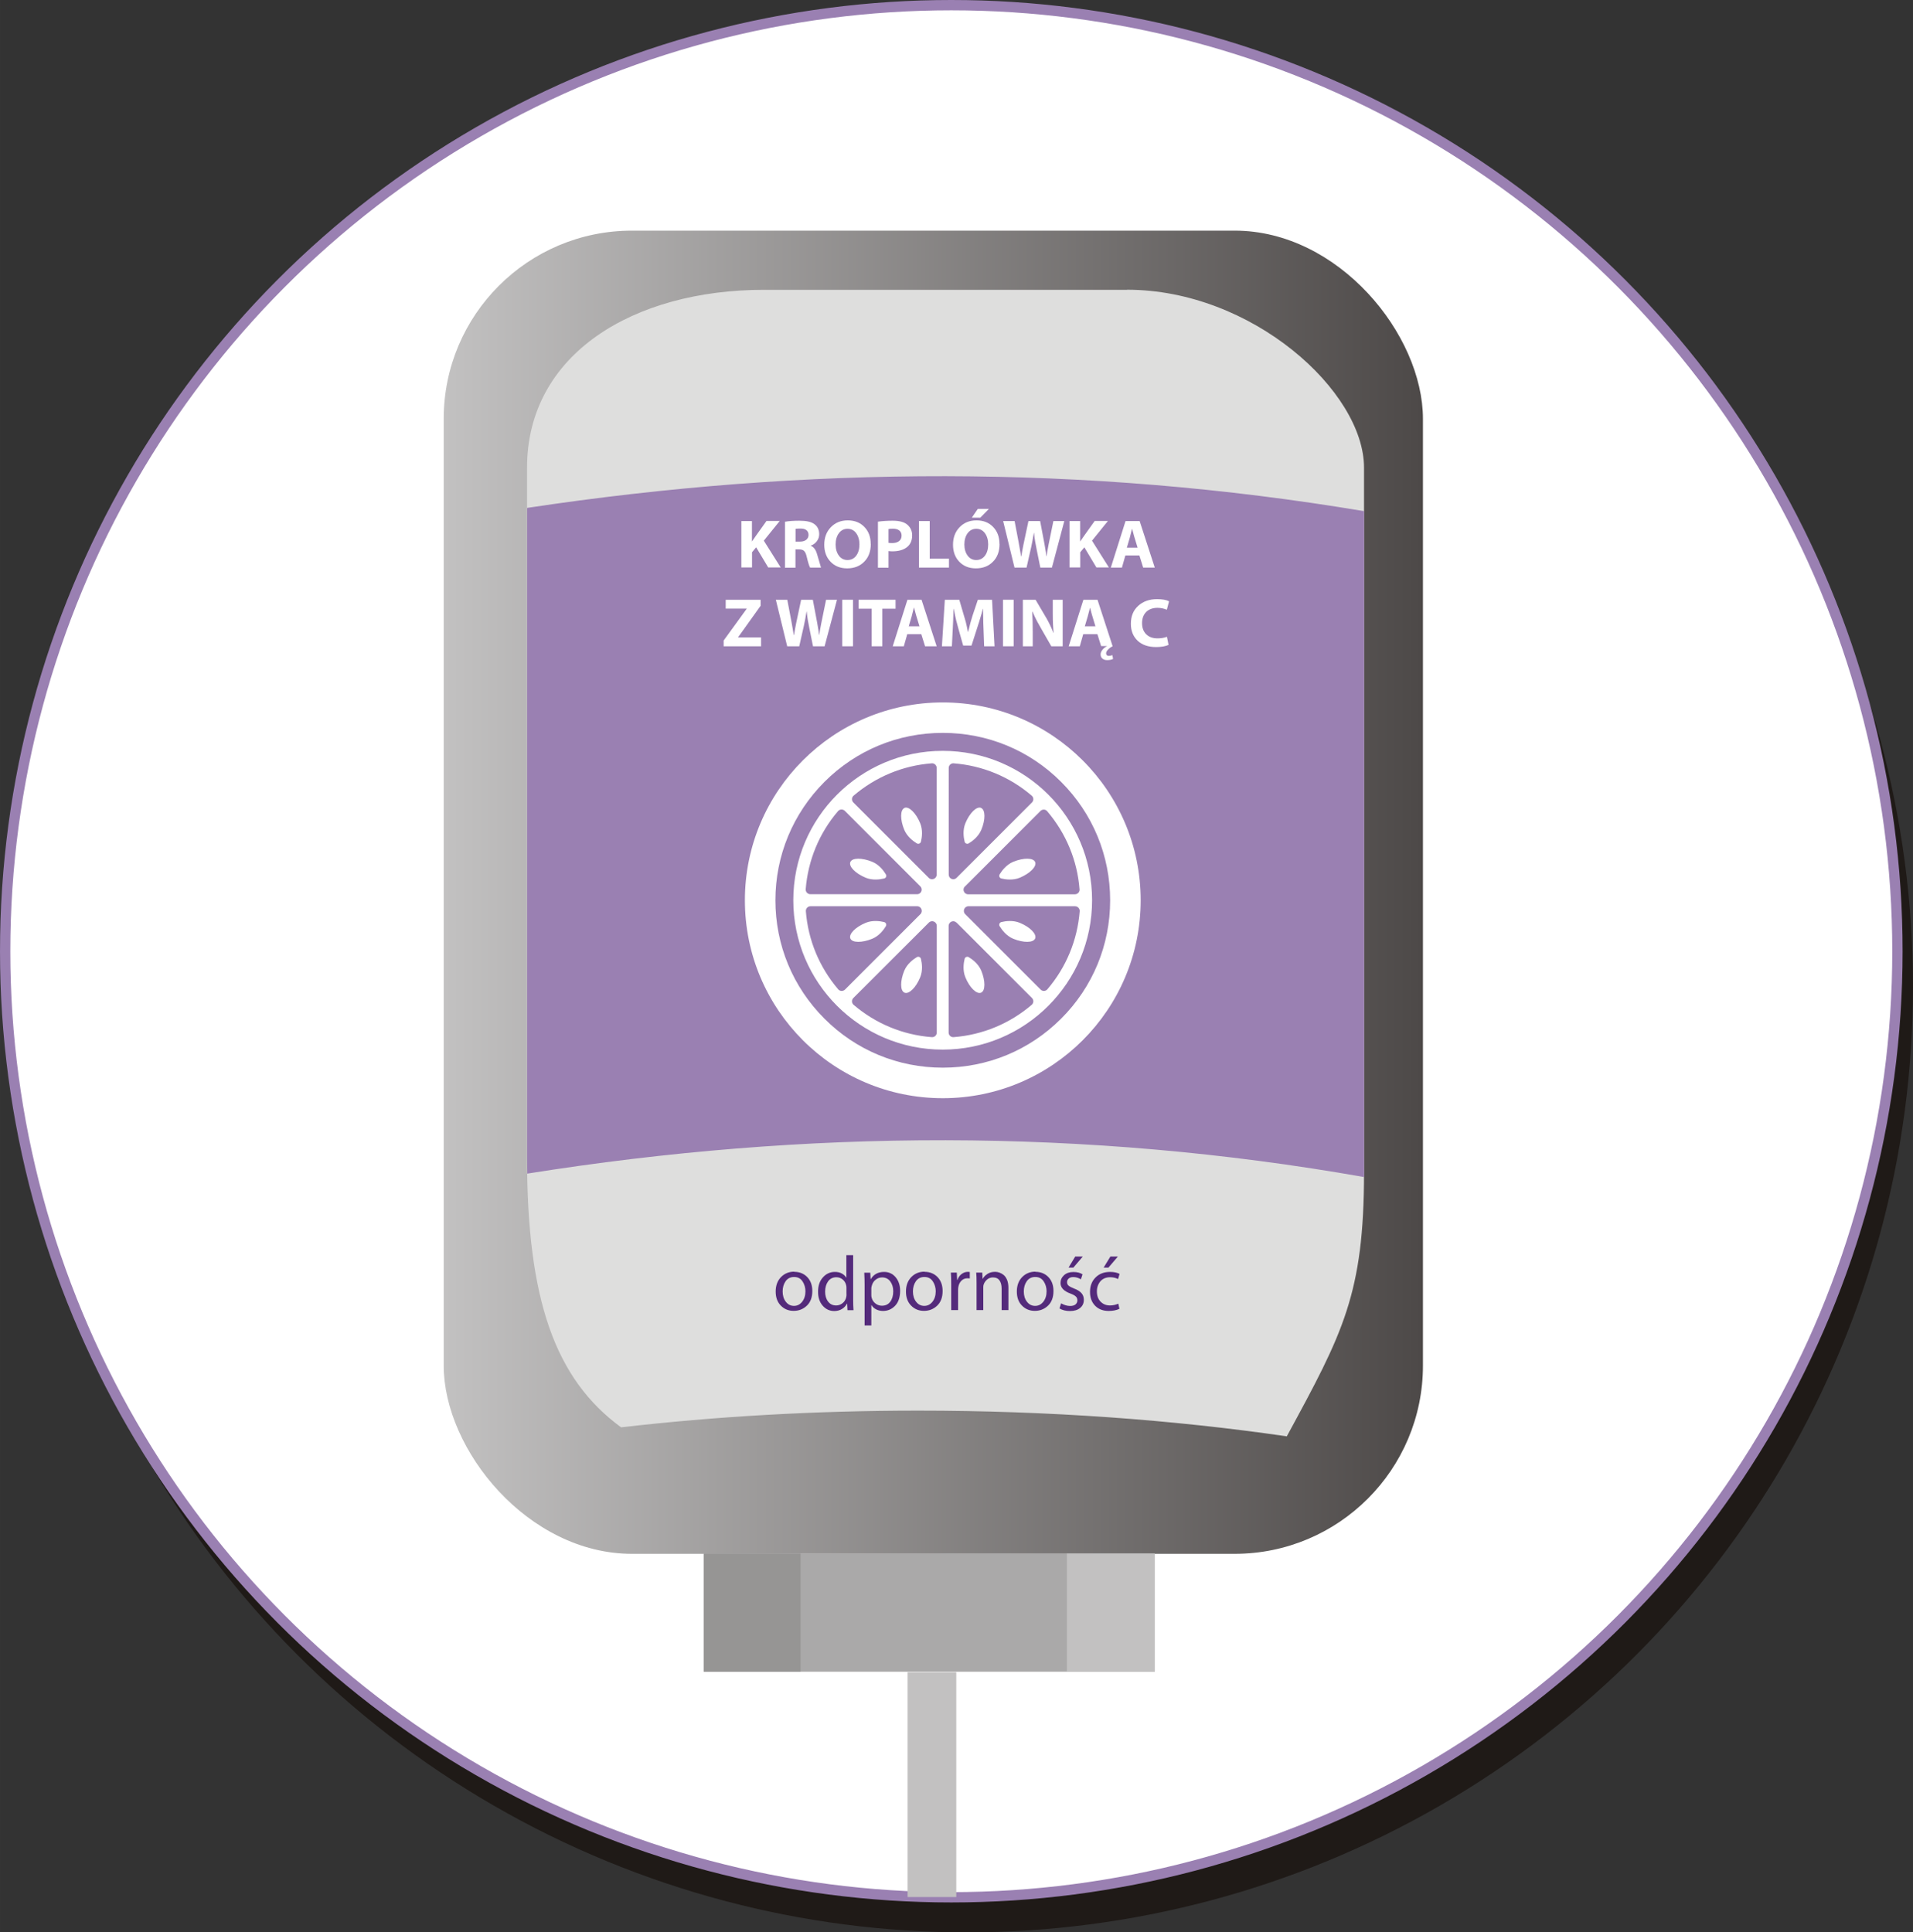
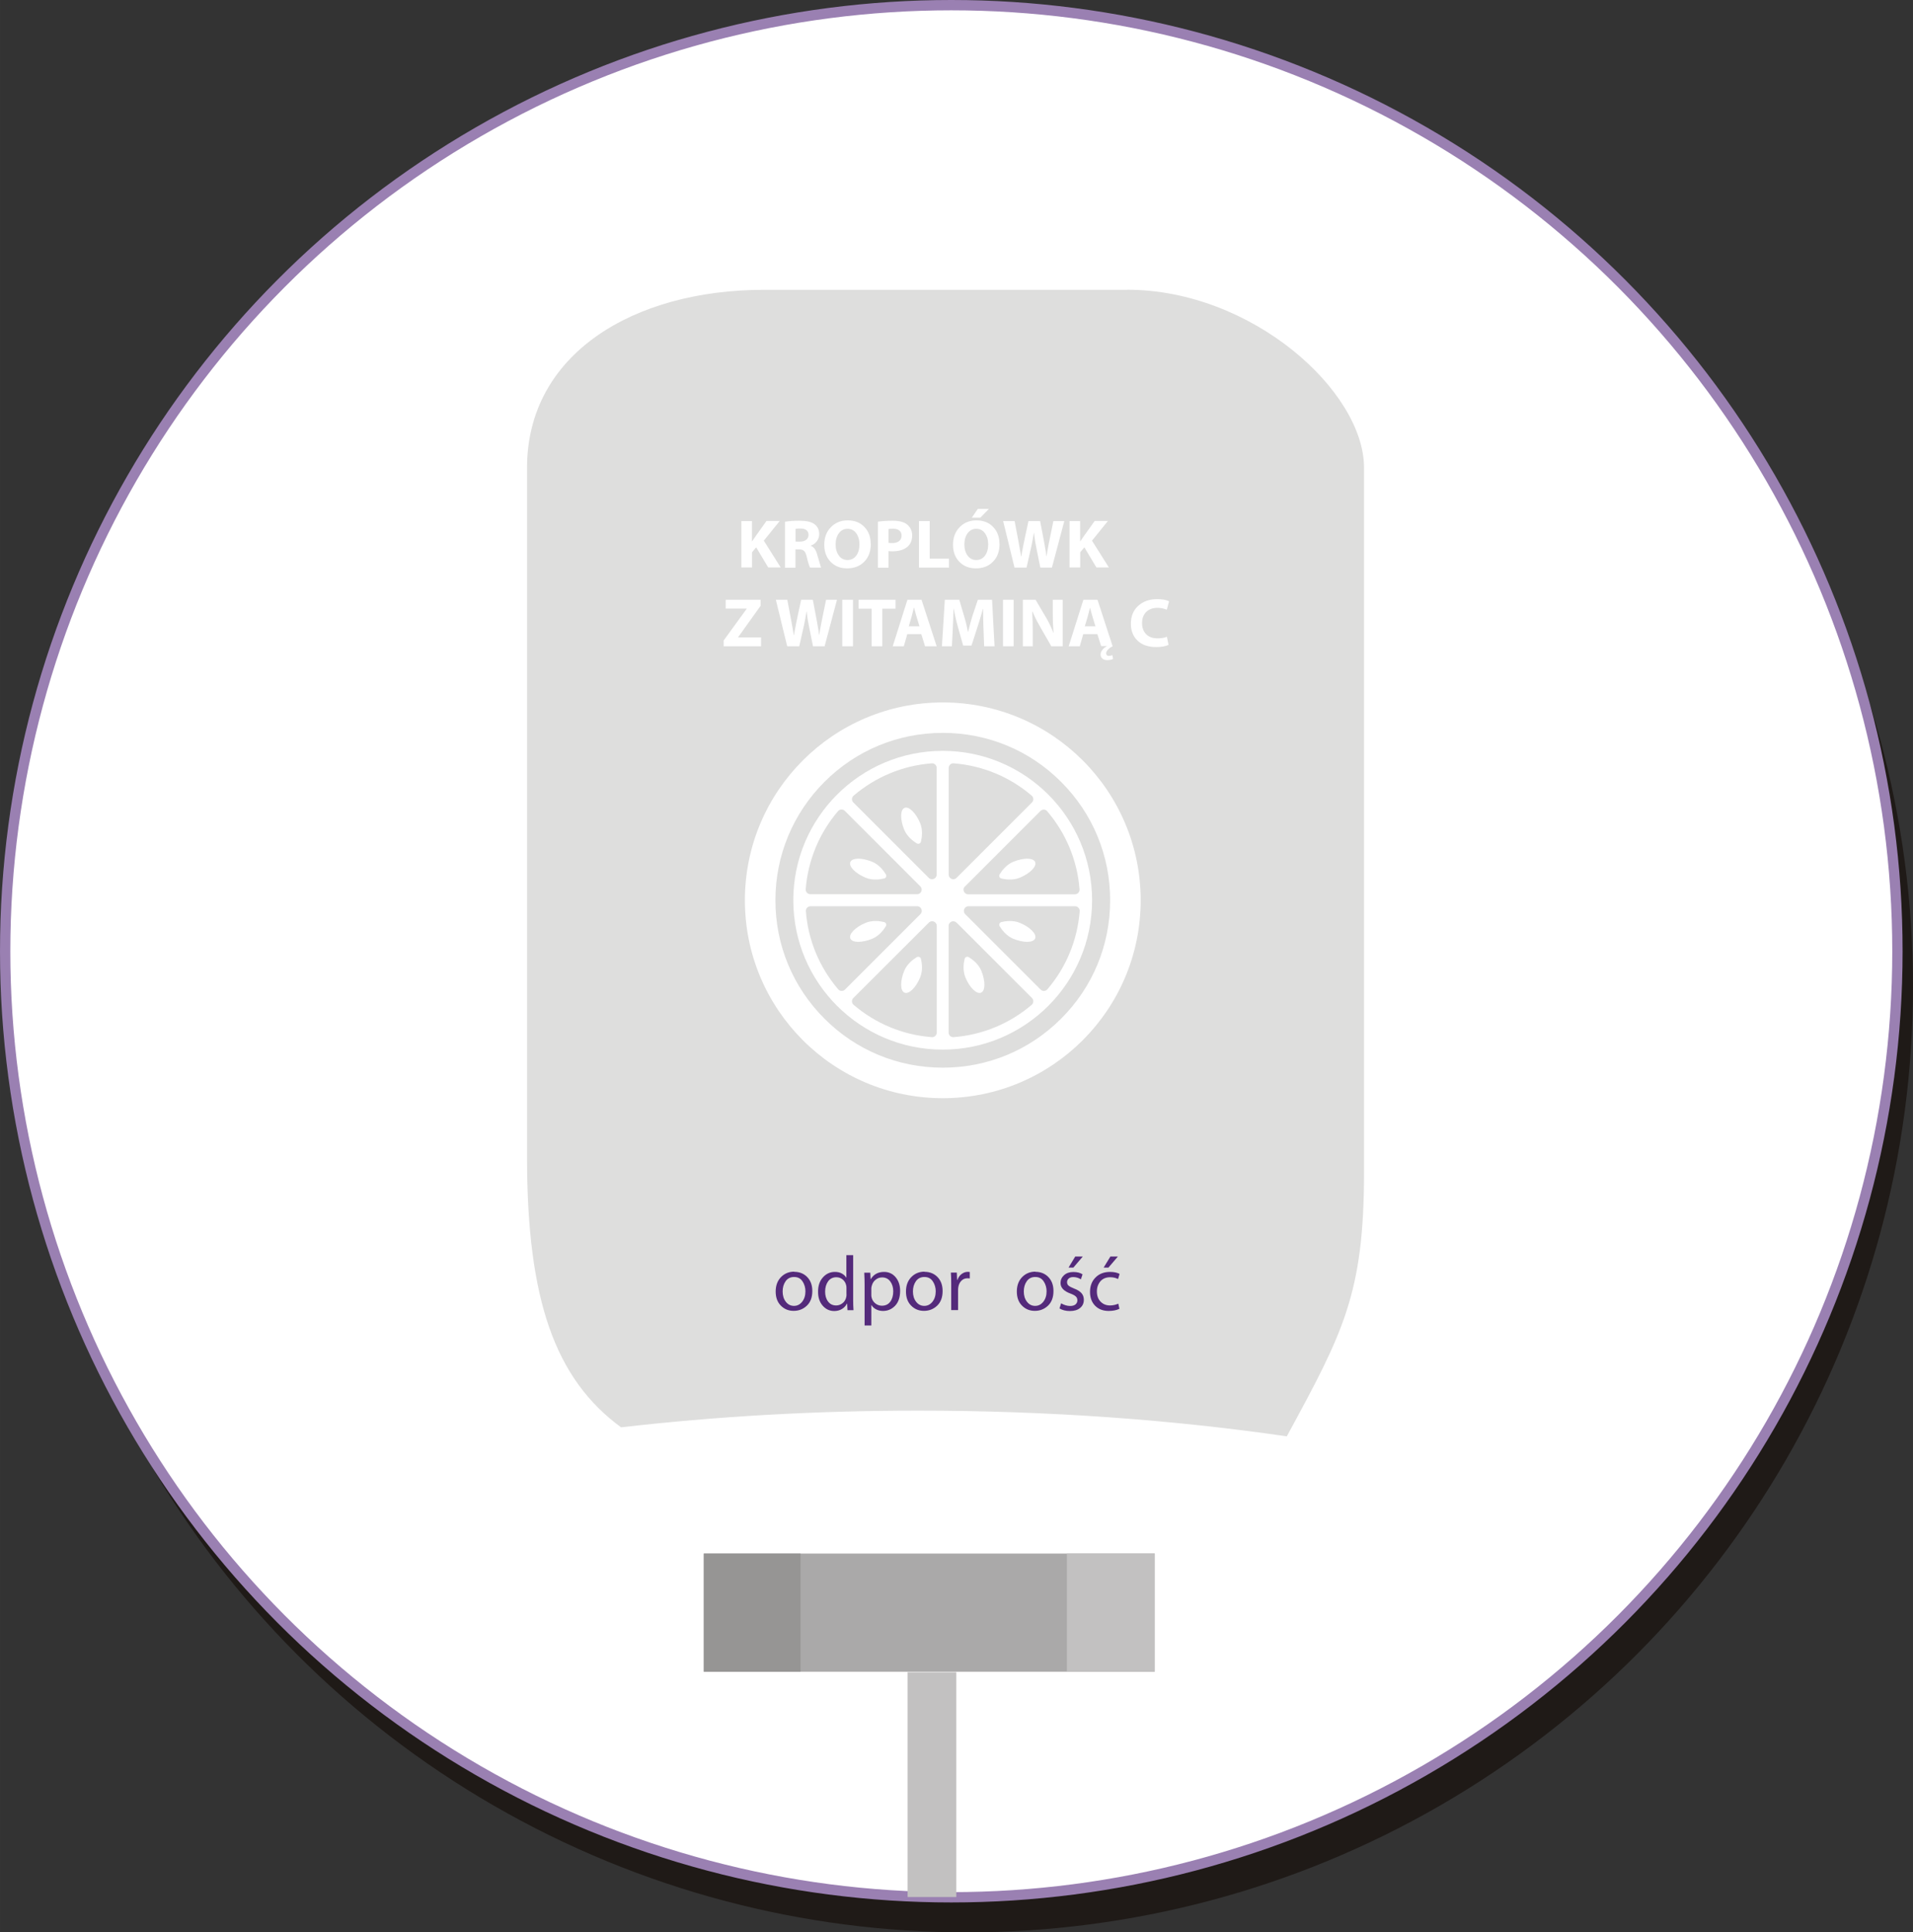
<svg xmlns="http://www.w3.org/2000/svg" xml:space="preserve" width="130.699mm" height="132.032mm" style="shape-rendering:geometricPrecision; text-rendering:geometricPrecision; image-rendering:optimizeQuality; fill-rule:evenodd; clip-rule:evenodd" viewBox="0 0 22.243 22.47">
  <rect x="0" y="0" width="22.243" height="22.47" fill="#333333" stroke="none" />
  <defs>
    <style type="text/css">
   
    .str0 {stroke:#9A80B2;stroke-width:0.12}
    .fil0 {fill:#1F1A17}
    .fil7 {fill:#969594}
    .fil5 {fill:#AAA9A9}
    .fil6 {fill:#C2C1C1}
    .fil3 {fill:#DEDEDD}
    .fil1 {fill:white}
    .fil4 {fill:#9A80B2}
    .fil9 {fill:white;fill-rule:nonzero}
    .fil8 {fill:#542A7B;fill-rule:nonzero}
    .fil2 {fill:url(#id0)}
   
  </style>
    <linearGradient id="id0" gradientUnits="userSpaceOnUse" x1="5.159" y1="10.375" x2="16.545" y2="10.375">
      <stop offset="0" style="stop-color:#C2C1C1" />
      <stop offset="1" style="stop-color:#4D4948" />
    </linearGradient>
  </defs>
  <g id="Warstwa_x0020_1">
    <circle class="fil0" cx="11.242" cy="11.469" r="11.001" />
    <circle class="fil1 str0" cx="11.061" cy="11.061" r="11.001" />
-     <rect class="fil2" x="5.159" y="2.682" width="11.386" height="15.386" rx="2.189" ry="2.189" />
    <path class="fil3" d="M13.105 3.37l-4.221 0c-1.516,0 -2.756,0.744 -2.756,2.07l0 8.017c0,1.66 0.326,2.577 1.093,3.14 1.097,-0.126 2.244,-0.194 3.455,-0.194 1.514,0 2.961,0.106 4.286,0.299 0.653,-1.202 0.898,-1.655 0.898,-3.072l0 -8.191c0,-0.89 -1.302,-2.07 -2.756,-2.07z" />
-     <path class="fil4" d="M6.131 13.647c3.243,-0.516 6.487,-0.532 9.73,0.04l0 -0.057 0 -7.686c-3.244,-0.544 -6.488,-0.528 -9.732,-0.038l0 7.551c0,0.065 0.001,0.128 0.002,0.19z" />
    <rect class="fil5" x="8.183" y="18.065" width="5.244" height="1.374" />
    <rect class="fil6" x="12.405" y="18.065" width="1.021" height="1.374" />
    <rect class="fil7" x="8.183" y="18.065" width="1.125" height="1.374" />
    <path class="fil8" d="M9.235 14.789c0.062,0 0.113,0.021 0.152,0.062 0.039,0.041 0.058,0.095 0.058,0.161 0,0.075 -0.022,0.132 -0.065,0.172 -0.043,0.04 -0.094,0.059 -0.152,0.059 -0.06,0 -0.11,-0.021 -0.15,-0.062 -0.04,-0.041 -0.059,-0.095 -0.059,-0.163 0,-0.07 0.021,-0.126 0.062,-0.168 0.041,-0.042 0.093,-0.063 0.154,-0.063zm0.096 0.111c-0.022,-0.034 -0.054,-0.051 -0.098,-0.051 -0.043,0 -0.076,0.017 -0.099,0.05 -0.023,0.033 -0.034,0.073 -0.034,0.118 0,0.048 0.012,0.088 0.037,0.12 0.025,0.032 0.056,0.048 0.095,0.048 0.038,0 0.069,-0.016 0.095,-0.048 0.025,-0.032 0.038,-0.072 0.038,-0.121 0,-0.043 -0.011,-0.081 -0.033,-0.115z" />
    <path class="fil8" d="M9.842 14.595l0.078 0 0 0.527c0,0.035 0.001,0.073 0.004,0.113l-0.07 0 -0.004 -0.076 -0.003 0c-0.012,0.025 -0.031,0.046 -0.057,0.062 -0.026,0.016 -0.056,0.024 -0.09,0.024 -0.053,0 -0.098,-0.021 -0.134,-0.062 -0.036,-0.041 -0.054,-0.094 -0.054,-0.16 -0.001,-0.07 0.018,-0.127 0.056,-0.169 0.038,-0.043 0.085,-0.064 0.139,-0.064 0.032,0 0.059,0.006 0.082,0.019 0.023,0.013 0.039,0.028 0.05,0.047l0.002 0 0 -0.26zm0 0.457l0 -0.076c0,-0.013 -0.001,-0.024 -0.004,-0.033 -0.006,-0.026 -0.019,-0.047 -0.04,-0.065 -0.021,-0.017 -0.045,-0.026 -0.074,-0.026 -0.04,0 -0.072,0.016 -0.095,0.047 -0.023,0.032 -0.035,0.072 -0.035,0.12 0,0.046 0.011,0.085 0.034,0.115 0.023,0.031 0.054,0.046 0.095,0.046 0.027,0 0.051,-0.009 0.073,-0.026 0.022,-0.017 0.036,-0.04 0.043,-0.069 0.002,-0.01 0.004,-0.021 0.004,-0.034z" />
    <path class="fil8" d="M10.053 15.413l0 -0.472c0,-0.04 -0.001,-0.087 -0.004,-0.142l0.07 0 0.004 0.075 0.002 0c0.033,-0.056 0.085,-0.084 0.155,-0.084 0.053,0 0.098,0.02 0.133,0.061 0.035,0.041 0.053,0.094 0.053,0.159 0,0.074 -0.019,0.132 -0.058,0.173 -0.039,0.041 -0.086,0.061 -0.141,0.061 -0.029,0 -0.055,-0.006 -0.079,-0.018 -0.024,-0.012 -0.042,-0.029 -0.055,-0.05l-0.002 0 0 0.237 -0.078 0zm0.078 -0.431l0 0.076c0,0.013 0.001,0.023 0.004,0.032 0.007,0.028 0.022,0.05 0.044,0.067 0.022,0.017 0.047,0.026 0.075,0.026 0.041,0 0.074,-0.015 0.097,-0.046 0.023,-0.031 0.035,-0.071 0.035,-0.122 0,-0.046 -0.012,-0.084 -0.035,-0.115 -0.023,-0.031 -0.055,-0.046 -0.095,-0.046 -0.028,0 -0.053,0.009 -0.075,0.027 -0.023,0.018 -0.037,0.041 -0.045,0.071 -0.004,0.013 -0.005,0.024 -0.005,0.032z" />
    <path class="fil8" d="M10.75 14.789c0.062,0 0.113,0.021 0.152,0.062 0.039,0.041 0.058,0.095 0.058,0.161 0,0.075 -0.022,0.132 -0.065,0.172 -0.043,0.04 -0.094,0.059 -0.152,0.059 -0.06,0 -0.11,-0.021 -0.15,-0.062 -0.04,-0.041 -0.059,-0.095 -0.059,-0.163 0,-0.07 0.021,-0.126 0.062,-0.168 0.041,-0.042 0.093,-0.063 0.154,-0.063zm0.096 0.111c-0.022,-0.034 -0.054,-0.051 -0.098,-0.051 -0.043,0 -0.076,0.017 -0.099,0.05 -0.023,0.033 -0.034,0.073 -0.034,0.118 0,0.048 0.012,0.088 0.037,0.12 0.025,0.032 0.056,0.048 0.095,0.048 0.038,0 0.069,-0.016 0.095,-0.048 0.025,-0.032 0.038,-0.072 0.038,-0.121 0,-0.043 -0.011,-0.081 -0.033,-0.115z" />
    <path class="fil8" d="M11.06 15.234l0 -0.3c0,-0.055 -0.001,-0.1 -0.004,-0.136l0.069 0 0.004 0.086 0.003 0c0.01,-0.029 0.026,-0.052 0.048,-0.069 0.022,-0.017 0.047,-0.026 0.074,-0.026 0.005,0 0.012,0.001 0.022,0.002l0 0.075c-0.005,-0.001 -0.014,-0.002 -0.027,-0.002 -0.028,0 -0.051,0.009 -0.07,0.028 -0.019,0.019 -0.031,0.043 -0.036,0.073 -0.002,0.011 -0.003,0.023 -0.003,0.037l0 0.232 -0.079 0z" />
-     <path class="fil8" d="M11.355 15.234l0 -0.318c0,-0.047 -0.001,-0.086 -0.004,-0.118l0.07 0 0.004 0.072 0.002 0c0.012,-0.023 0.031,-0.042 0.056,-0.058 0.025,-0.016 0.055,-0.023 0.088,-0.023 0.017,0 0.033,0.003 0.05,0.009 0.017,0.006 0.033,0.015 0.049,0.028 0.016,0.013 0.029,0.032 0.04,0.058 0.01,0.026 0.015,0.056 0.015,0.091l0 0.259 -0.079 0 0 -0.251c0,-0.038 -0.008,-0.07 -0.024,-0.093 -0.016,-0.024 -0.042,-0.036 -0.077,-0.036 -0.025,0 -0.047,0.008 -0.066,0.023 -0.019,0.016 -0.033,0.035 -0.041,0.058 -0.004,0.01 -0.005,0.022 -0.005,0.037l0 0.262 -0.079 0z" />
    <path class="fil8" d="M12.039 14.789c0.062,0 0.113,0.021 0.152,0.062 0.039,0.041 0.058,0.095 0.058,0.161 0,0.075 -0.022,0.132 -0.065,0.172 -0.043,0.04 -0.094,0.059 -0.152,0.059 -0.06,0 -0.11,-0.021 -0.15,-0.062 -0.04,-0.041 -0.059,-0.095 -0.059,-0.163 0,-0.07 0.021,-0.126 0.062,-0.168 0.041,-0.042 0.093,-0.063 0.154,-0.063zm0.096 0.111c-0.022,-0.034 -0.054,-0.051 -0.098,-0.051 -0.043,0 -0.076,0.017 -0.099,0.05 -0.023,0.033 -0.034,0.073 -0.034,0.118 0,0.048 0.012,0.088 0.037,0.12 0.025,0.032 0.056,0.048 0.095,0.048 0.038,0 0.069,-0.016 0.095,-0.048 0.025,-0.032 0.038,-0.072 0.038,-0.121 0,-0.043 -0.011,-0.081 -0.033,-0.115z" />
    <path class="fil8" d="M12.319 15.214l0.019 -0.059c0.034,0.02 0.069,0.031 0.105,0.031 0.027,0 0.048,-0.006 0.062,-0.018 0.014,-0.012 0.022,-0.028 0.022,-0.047 0,-0.019 -0.006,-0.034 -0.018,-0.045 -0.012,-0.012 -0.033,-0.023 -0.062,-0.034 -0.077,-0.028 -0.116,-0.069 -0.116,-0.123 0,-0.036 0.014,-0.066 0.041,-0.091 0.028,-0.025 0.064,-0.037 0.109,-0.037 0.043,0 0.079,0.009 0.106,0.027l-0.019 0.058c-0.028,-0.017 -0.057,-0.026 -0.089,-0.026 -0.023,0 -0.041,0.006 -0.053,0.017 -0.013,0.011 -0.019,0.026 -0.019,0.042 0,0.017 0.006,0.031 0.018,0.041 0.012,0.01 0.033,0.021 0.063,0.033 0.038,0.014 0.067,0.032 0.086,0.053 0.019,0.021 0.028,0.047 0.028,0.078 0,0.04 -0.014,0.071 -0.043,0.095 -0.029,0.024 -0.068,0.036 -0.119,0.036 -0.047,0 -0.088,-0.01 -0.122,-0.031zm0.184 -0.603l0.087 0 -0.11 0.129 -0.056 0 0.078 -0.129z" />
    <path class="fil8" d="M13.003 15.16l0.013 0.059c-0.035,0.017 -0.077,0.025 -0.125,0.025 -0.065,0 -0.118,-0.02 -0.158,-0.061 -0.04,-0.041 -0.059,-0.095 -0.059,-0.161 0,-0.068 0.021,-0.124 0.064,-0.167 0.043,-0.044 0.1,-0.065 0.17,-0.065 0.044,0 0.081,0.008 0.11,0.023l-0.018 0.06c-0.026,-0.014 -0.057,-0.021 -0.092,-0.021 -0.048,0 -0.086,0.016 -0.113,0.047 -0.027,0.032 -0.041,0.071 -0.041,0.118 0,0.05 0.014,0.089 0.043,0.119 0.029,0.029 0.065,0.044 0.109,0.044 0.034,0 0.066,-0.007 0.097,-0.021zm-0.091 -0.549l0.086 0 -0.11 0.129 -0.056 0 0.079 -0.129z" />
    <rect class="fil6" x="10.553" y="19.445" width="0.566" height="2.614" />
    <path class="fil9" d="M8.62 6.6l0 -0.541 0.123 0 0 0.238c0.017,-0.024 0.032,-0.046 0.045,-0.065l0.124 -0.174 0.154 0 -0.185 0.229 0.196 0.311 -0.145 0 -0.14 -0.234 -0.048 0.058 0 0.176 -0.123 0z" />
    <path class="fil9" d="M9.127 6.6l0 -0.533c0.045,-0.008 0.101,-0.012 0.168,-0.012 0.082,0 0.141,0.013 0.176,0.041 0.036,0.027 0.054,0.066 0.054,0.116 0,0.03 -0.009,0.057 -0.027,0.081 -0.018,0.024 -0.041,0.041 -0.07,0.051l0 0.003c0.034,0.013 0.058,0.046 0.073,0.099 0.028,0.097 0.043,0.148 0.045,0.154l-0.127 0c-0.011,-0.02 -0.024,-0.062 -0.039,-0.126 -0.007,-0.032 -0.018,-0.055 -0.03,-0.067 -0.013,-0.013 -0.033,-0.019 -0.062,-0.019l-0.039 0 0 0.213 -0.123 0zm0.123 -0.45l0 0.148 0.051 0c0.031,0 0.055,-0.007 0.073,-0.021 0.018,-0.014 0.027,-0.033 0.027,-0.057 0,-0.024 -0.008,-0.042 -0.024,-0.055 -0.016,-0.013 -0.039,-0.019 -0.069,-0.019 -0.029,0 -0.049,0.001 -0.059,0.004z" />
    <path class="fil9" d="M10.125 6.325c0,0.086 -0.025,0.155 -0.076,0.206 -0.05,0.052 -0.117,0.078 -0.199,0.078 -0.08,0 -0.144,-0.026 -0.193,-0.077 -0.049,-0.051 -0.073,-0.117 -0.073,-0.198 0,-0.082 0.025,-0.15 0.076,-0.203 0.051,-0.053 0.116,-0.08 0.197,-0.08 0.081,0 0.145,0.026 0.194,0.077 0.049,0.051 0.073,0.117 0.073,0.197zm-0.409 0.006c0,0.053 0.013,0.096 0.038,0.13 0.025,0.034 0.059,0.051 0.1,0.051 0.042,0 0.076,-0.017 0.101,-0.05 0.025,-0.033 0.038,-0.077 0.038,-0.132 0,-0.052 -0.013,-0.096 -0.038,-0.13 -0.025,-0.034 -0.059,-0.051 -0.1,-0.051 -0.042,0 -0.075,0.017 -0.101,0.051 -0.025,0.034 -0.038,0.078 -0.038,0.131z" />
    <path class="fil9" d="M10.208 6.6l0 -0.534c0.051,-0.007 0.108,-0.011 0.172,-0.011 0.079,0 0.137,0.016 0.172,0.048 0.036,0.032 0.054,0.073 0.054,0.122 0,0.06 -0.02,0.106 -0.061,0.138 -0.041,0.032 -0.098,0.048 -0.17,0.048 -0.014,0 -0.029,-0.001 -0.044,-0.003l0 0.193 -0.123 0zm0.123 -0.448l0 0.16c0.009,0.002 0.023,0.003 0.043,0.003 0.034,0 0.06,-0.008 0.08,-0.023 0.02,-0.016 0.029,-0.037 0.029,-0.064 0,-0.025 -0.009,-0.045 -0.026,-0.059 -0.017,-0.014 -0.042,-0.021 -0.073,-0.021 -0.025,0 -0.043,0.001 -0.053,0.004z" />
    <polygon class="fil9" points="10.685,6.6 10.685,6.059 10.81,6.059 10.81,6.496 11.034,6.496 11.034,6.6 " />
    <path class="fil9" d="M11.622 6.325c0,0.086 -0.025,0.155 -0.076,0.206 -0.05,0.052 -0.117,0.078 -0.199,0.078 -0.08,0 -0.144,-0.026 -0.193,-0.077 -0.049,-0.051 -0.073,-0.117 -0.073,-0.198 0,-0.082 0.025,-0.15 0.076,-0.203 0.051,-0.053 0.116,-0.08 0.197,-0.08 0.081,0 0.145,0.026 0.194,0.077 0.049,0.051 0.073,0.117 0.073,0.197zm-0.409 0.006c0,0.053 0.013,0.096 0.038,0.13 0.025,0.034 0.059,0.051 0.1,0.051 0.042,0 0.076,-0.017 0.101,-0.05 0.025,-0.033 0.038,-0.077 0.038,-0.132 0,-0.052 -0.013,-0.096 -0.038,-0.13 -0.025,-0.034 -0.059,-0.051 -0.1,-0.051 -0.042,0 -0.075,0.017 -0.101,0.051 -0.025,0.034 -0.038,0.078 -0.038,0.131zm0.155 -0.413l0.13 0 -0.099 0.101 -0.099 0 0.069 -0.101z" />
    <path class="fil9" d="M11.933 6.6l-0.137 0 -0.132 -0.541 0.133 0c0.037,0.192 0.063,0.329 0.076,0.412l0.002 0c0.007,-0.052 0.034,-0.189 0.083,-0.412l0.136 0c0.043,0.219 0.067,0.355 0.073,0.409l0.002 0c0.004,-0.041 0.03,-0.177 0.079,-0.409l0.127 0 -0.144 0.541 -0.135 0c-0.036,-0.177 -0.056,-0.278 -0.06,-0.303 -0.004,-0.025 -0.009,-0.058 -0.013,-0.101l-0.002 0c-0.01,0.06 -0.02,0.116 -0.031,0.165l-0.054 0.239z" />
    <path class="fil9" d="M12.436 6.6l0 -0.541 0.123 0 0 0.238c0.017,-0.024 0.032,-0.046 0.045,-0.065l0.124 -0.174 0.154 0 -0.185 0.229 0.196 0.311 -0.145 0 -0.14 -0.234 -0.048 0.058 0 0.176 -0.123 0z" />
-     <path class="fil9" d="M13.247 6.459l-0.162 0 -0.04 0.141 -0.129 0 0.171 -0.541 0.164 0 0.176 0.541 -0.135 0 -0.044 -0.141zm-0.144 -0.091l0.124 0c-0.033,-0.106 -0.054,-0.178 -0.063,-0.217l-0.002 0 -0.026 0.103 -0.034 0.115z" />
    <polygon class="fil9" points="8.414,7.515 8.414,7.448 8.682,7.079 8.682,7.077 8.438,7.077 8.438,6.974 8.844,6.974 8.844,7.044 8.582,7.41 8.582,7.412 8.849,7.412 8.849,7.515 " />
    <path class="fil9" d="M9.29 7.515l-0.137 0 -0.132 -0.541 0.133 0c0.037,0.192 0.063,0.329 0.076,0.412l0.002 0c0.007,-0.052 0.034,-0.189 0.083,-0.412l0.136 0c0.043,0.219 0.067,0.355 0.073,0.409l0.002 0c0.004,-0.041 0.03,-0.177 0.079,-0.409l0.127 0 -0.144 0.541 -0.135 0c-0.036,-0.177 -0.056,-0.278 -0.06,-0.303 -0.004,-0.025 -0.009,-0.058 -0.013,-0.101l-0.002 0c-0.01,0.06 -0.02,0.116 -0.031,0.165l-0.054 0.239z" />
    <polygon class="fil9" points="9.793,6.974 9.918,6.974 9.918,7.515 9.793,7.515 " />
    <polygon class="fil9" points="10.135,7.515 10.135,7.078 9.983,7.078 9.983,6.974 10.413,6.974 10.413,7.078 10.259,7.078 10.259,7.515 " />
    <path class="fil9" d="M10.711 7.374l-0.162 0 -0.04 0.141 -0.129 0 0.171 -0.541 0.164 0 0.176 0.541 -0.135 0 -0.044 -0.141zm-0.144 -0.091l0.124 0c-0.033,-0.106 -0.054,-0.178 -0.063,-0.217l-0.002 0 -0.026 0.103 -0.034 0.115z" />
    <path class="fil9" d="M11.443 7.515c-0.009,-0.214 -0.013,-0.36 -0.013,-0.436l-0.002 0c-0.013,0.057 -0.057,0.2 -0.132,0.428l-0.097 0c-0.045,-0.157 -0.071,-0.253 -0.08,-0.289 -0.009,-0.036 -0.019,-0.082 -0.03,-0.139l-0.002 0c-0.003,0.108 -0.006,0.186 -0.009,0.233l-0.01 0.203 -0.116 0 0.034 -0.541 0.168 0c0.041,0.138 0.066,0.223 0.075,0.256 0.008,0.033 0.017,0.072 0.025,0.117l0.003 0c0.02,-0.084 0.037,-0.146 0.051,-0.188l0.062 -0.185 0.165 0 0.029 0.541 -0.122 0z" />
    <polygon class="fil9" points="11.662,6.974 11.786,6.974 11.786,7.515 11.662,7.515 " />
    <path class="fil9" d="M12.008 7.515l-0.115 0 0 -0.541 0.148 0 0.13 0.221c0.025,0.043 0.051,0.098 0.078,0.164l0.002 0c-0.006,-0.057 -0.01,-0.131 -0.01,-0.223l0 -0.162 0.115 0 0 0.541 -0.132 0c-0.092,-0.159 -0.146,-0.255 -0.164,-0.288 -0.018,-0.033 -0.036,-0.071 -0.055,-0.115l-0.003 0c0.004,0.068 0.006,0.147 0.006,0.235l0 0.168z" />
    <path class="fil9" d="M12.757 7.374l-0.162 0 -0.04 0.141 -0.129 0 0.171 -0.541 0.164 0 0.176 0.541c-0.023,0.011 -0.041,0.024 -0.055,0.04 -0.014,0.015 -0.021,0.029 -0.021,0.042 0,0.009 0.003,0.016 0.009,0.022 0.006,0.006 0.014,0.008 0.023,0.008 0.012,0 0.026,-0.003 0.041,-0.009l0.008 0.044c-0.018,0.01 -0.041,0.014 -0.069,0.014 -0.023,0 -0.042,-0.006 -0.055,-0.018 -0.014,-0.012 -0.021,-0.028 -0.021,-0.049 0,-0.018 0.008,-0.036 0.023,-0.055 0.015,-0.018 0.033,-0.032 0.054,-0.041l-0.071 0 -0.044 -0.141zm-0.144 -0.091l0.124 0c-0.033,-0.106 -0.054,-0.178 -0.063,-0.217l-0.027 0.103 -0.034 0.115z" />
    <path class="fil9" d="M13.568 7.403l0.019 0.096c-0.037,0.017 -0.085,0.025 -0.145,0.025 -0.091,0 -0.163,-0.025 -0.215,-0.074 -0.052,-0.05 -0.078,-0.115 -0.078,-0.197 0,-0.087 0.028,-0.156 0.085,-0.208 0.057,-0.052 0.13,-0.078 0.219,-0.078 0.06,0 0.107,0.008 0.14,0.025l-0.026 0.098c-0.033,-0.014 -0.07,-0.022 -0.109,-0.022 -0.054,0 -0.098,0.016 -0.13,0.047 -0.032,0.032 -0.049,0.075 -0.049,0.131 0,0.054 0.016,0.097 0.048,0.129 0.032,0.032 0.076,0.048 0.132,0.048 0.04,0 0.076,-0.006 0.108,-0.018z" />
    <g id="_271532144">
      <path id="_271532816" class="fil1" d="M10.962 8.168c-1.271,0 -2.301,1.03 -2.301,2.301 1.70186e-005,1.27 1.03,2.301 2.301,2.301 1.271,-1.70186e-005 2.301,-1.03 2.301,-2.301 3.40371e-005,-1.271 -1.03,-2.301 -2.301,-2.301l5.10557e-005 -1.70186e-005zm0 0.354c0.52,0 1.009,0.202 1.376,0.57 0.368,0.368 0.57,0.857 0.57,1.377 3.40371e-005,0.52 -0.202,1.009 -0.57,1.376 -0.368,0.368 -0.856,0.57 -1.376,0.57 -0.52,0 -1.009,-0.202 -1.376,-0.57 -0.368,-0.368 -0.57,-0.857 -0.57,-1.376 6.80742e-005,-0.52 0.203,-1.009 0.57,-1.377 0.368,-0.368 0.856,-0.57 1.376,-0.57z" />
      <path id="_271532744" class="fil1" d="M9.423 10.538l1.241 0c0.048,0 0.072,0.058 0.038,0.092l-0.877 0.877c-0.022,0.022 -0.059,0.021 -0.079,-0.003 -0.219,-0.257 -0.35,-0.572 -0.376,-0.908 -0.002,-0.031 0.022,-0.058 0.054,-0.058zm0.401 -1.108l0.877 0.877c0.034,0.034 0.01,0.091 -0.038,0.091l-1.241 -1.70186e-005c-0.031,0 -0.056,-0.027 -0.054,-0.058 0.027,-0.337 0.157,-0.652 0.376,-0.908 0.02,-0.024 0.057,-0.025 0.079,-0.003zm1.397 0.877l0.877 -0.877c0.022,-0.022 0.058,-0.021 0.078,0.003 0.219,0.257 0.35,0.572 0.376,0.908 0.003,0.031 -0.022,0.058 -0.054,0.058l-1.241 -1.70186e-005c-0.048,0 -0.072,-0.058 -0.038,-0.091zm0.038 0.231l1.241 0c0.031,0 0.056,0.027 0.054,0.058 -0.027,0.337 -0.157,0.652 -0.376,0.908 -0.02,0.024 -0.057,0.025 -0.078,0.003l-0.877 -0.877c-0.034,-0.034 -0.01,-0.092 0.038,-0.092zm-0.137 0.19l0.877 0.877c0.022,0.022 0.021,0.059 -0.003,0.079 -0.256,0.219 -0.572,0.35 -0.908,0.376 -0.031,0.003 -0.058,-0.022 -0.058,-0.053l3.40371e-005 -1.241c0,-0.048 0.058,-0.071 0.091,-0.038zm-0.289 1.332c-0.336,-0.026 -0.652,-0.157 -0.908,-0.376 -0.024,-0.02 -0.025,-0.057 -0.003,-0.079l0.878 -0.877c0.034,-0.034 0.092,-0.01 0.092,0.038l3.40371e-005 1.241c0,0.031 -0.027,0.056 -0.058,0.053zm-0.034 -1.852l-0.877 -0.877c-0.022,-0.022 -0.021,-0.059 0.003,-0.079 0.257,-0.219 0.572,-0.35 0.908,-0.376 0.031,-0.003 0.058,0.022 0.058,0.053l3.40371e-005 1.241c0,0.048 -0.058,0.072 -0.092,0.038zm0.289 -1.332c0.337,0.026 0.652,0.157 0.908,0.376 0.024,0.02 0.025,0.057 0.003,0.079l-0.877 0.877c-0.034,0.034 -0.091,0.01 -0.091,-0.038l3.40371e-005 -1.241c0,-0.031 0.027,-0.056 0.058,-0.053zm-0.127 -0.145c-0.959,0 -1.737,0.778 -1.737,1.737 1.70186e-005,0.959 0.778,1.737 1.737,1.737 0.959,-1.70186e-005 1.737,-0.778 1.737,-1.737 1.70186e-005,-0.959 -0.778,-1.737 -1.737,-1.737z" />
      <path id="_271532672" class="fil1" d="M10.517 9.394c0.051,-0.021 0.133,0.059 0.182,0.178 0.033,0.08 0.021,0.166 0.009,0.215 -0.005,0.021 -0.029,0.031 -0.048,0.02 -0.043,-0.026 -0.113,-0.079 -0.146,-0.158 -0.049,-0.119 -0.048,-0.233 0.003,-0.254z" />
      <path id="_271532600" class="fil1" d="M11.407 11.543c0.051,-0.021 0.052,-0.135 0.003,-0.255 -0.033,-0.08 -0.103,-0.132 -0.146,-0.158 -0.019,-0.011 -0.043,-0.001 -0.048,0.02 -0.012,0.049 -0.024,0.135 0.009,0.215 0.049,0.12 0.131,0.199 0.182,0.178z" />
      <path id="_271532528" class="fil1" d="M9.887 10.913c-0.021,-0.051 0.059,-0.133 0.178,-0.182 0.079,-0.033 0.166,-0.021 0.215,-0.009 0.021,0.005 0.031,0.029 0.02,0.048 -0.026,0.043 -0.078,0.113 -0.158,0.146 -0.12,0.049 -0.233,0.048 -0.255,-0.003z" />
      <path id="_271532456" class="fil1" d="M12.036 10.024c-0.021,-0.051 -0.135,-0.052 -0.255,-0.003 -0.079,0.033 -0.132,0.103 -0.158,0.146 -0.011,0.019 -0.001,0.043 0.02,0.048 0.049,0.012 0.135,0.024 0.215,-0.009 0.119,-0.05 0.199,-0.131 0.178,-0.182z" />
      <path id="_271532384" class="fil1" d="M9.887 10.024c0.021,-0.051 0.135,-0.052 0.255,-0.003 0.08,0.033 0.132,0.103 0.158,0.146 0.012,0.019 0.002,0.043 -0.02,0.048 -0.049,0.012 -0.136,0.024 -0.215,-0.009 -0.12,-0.05 -0.199,-0.131 -0.178,-0.182z" />
      <path id="_271532312" class="fil1" d="M12.036 10.913c0.021,-0.051 -0.059,-0.133 -0.178,-0.182 -0.08,-0.033 -0.166,-0.021 -0.215,-0.009 -0.021,0.005 -0.031,0.029 -0.02,0.048 0.026,0.043 0.079,0.113 0.158,0.146 0.12,0.049 0.233,0.048 0.255,-0.003z" />
      <path id="_271532240" class="fil1" d="M10.517 11.543c-0.051,-0.021 -0.052,-0.135 -0.003,-0.255 0.033,-0.08 0.103,-0.132 0.146,-0.158 0.019,-0.011 0.043,-0.001 0.048,0.02 0.012,0.049 0.024,0.135 -0.009,0.215 -0.049,0.12 -0.131,0.199 -0.182,0.178z" />
-       <path id="_271532168" class="fil1" d="M11.407 9.394c-0.051,-0.021 -0.133,0.059 -0.182,0.178 -0.033,0.08 -0.021,0.166 -0.009,0.215 0.005,0.021 0.029,0.031 0.048,0.02 0.043,-0.026 0.113,-0.079 0.146,-0.158 0.05,-0.119 0.048,-0.233 -0.003,-0.254z" />
    </g>
  </g>
</svg>